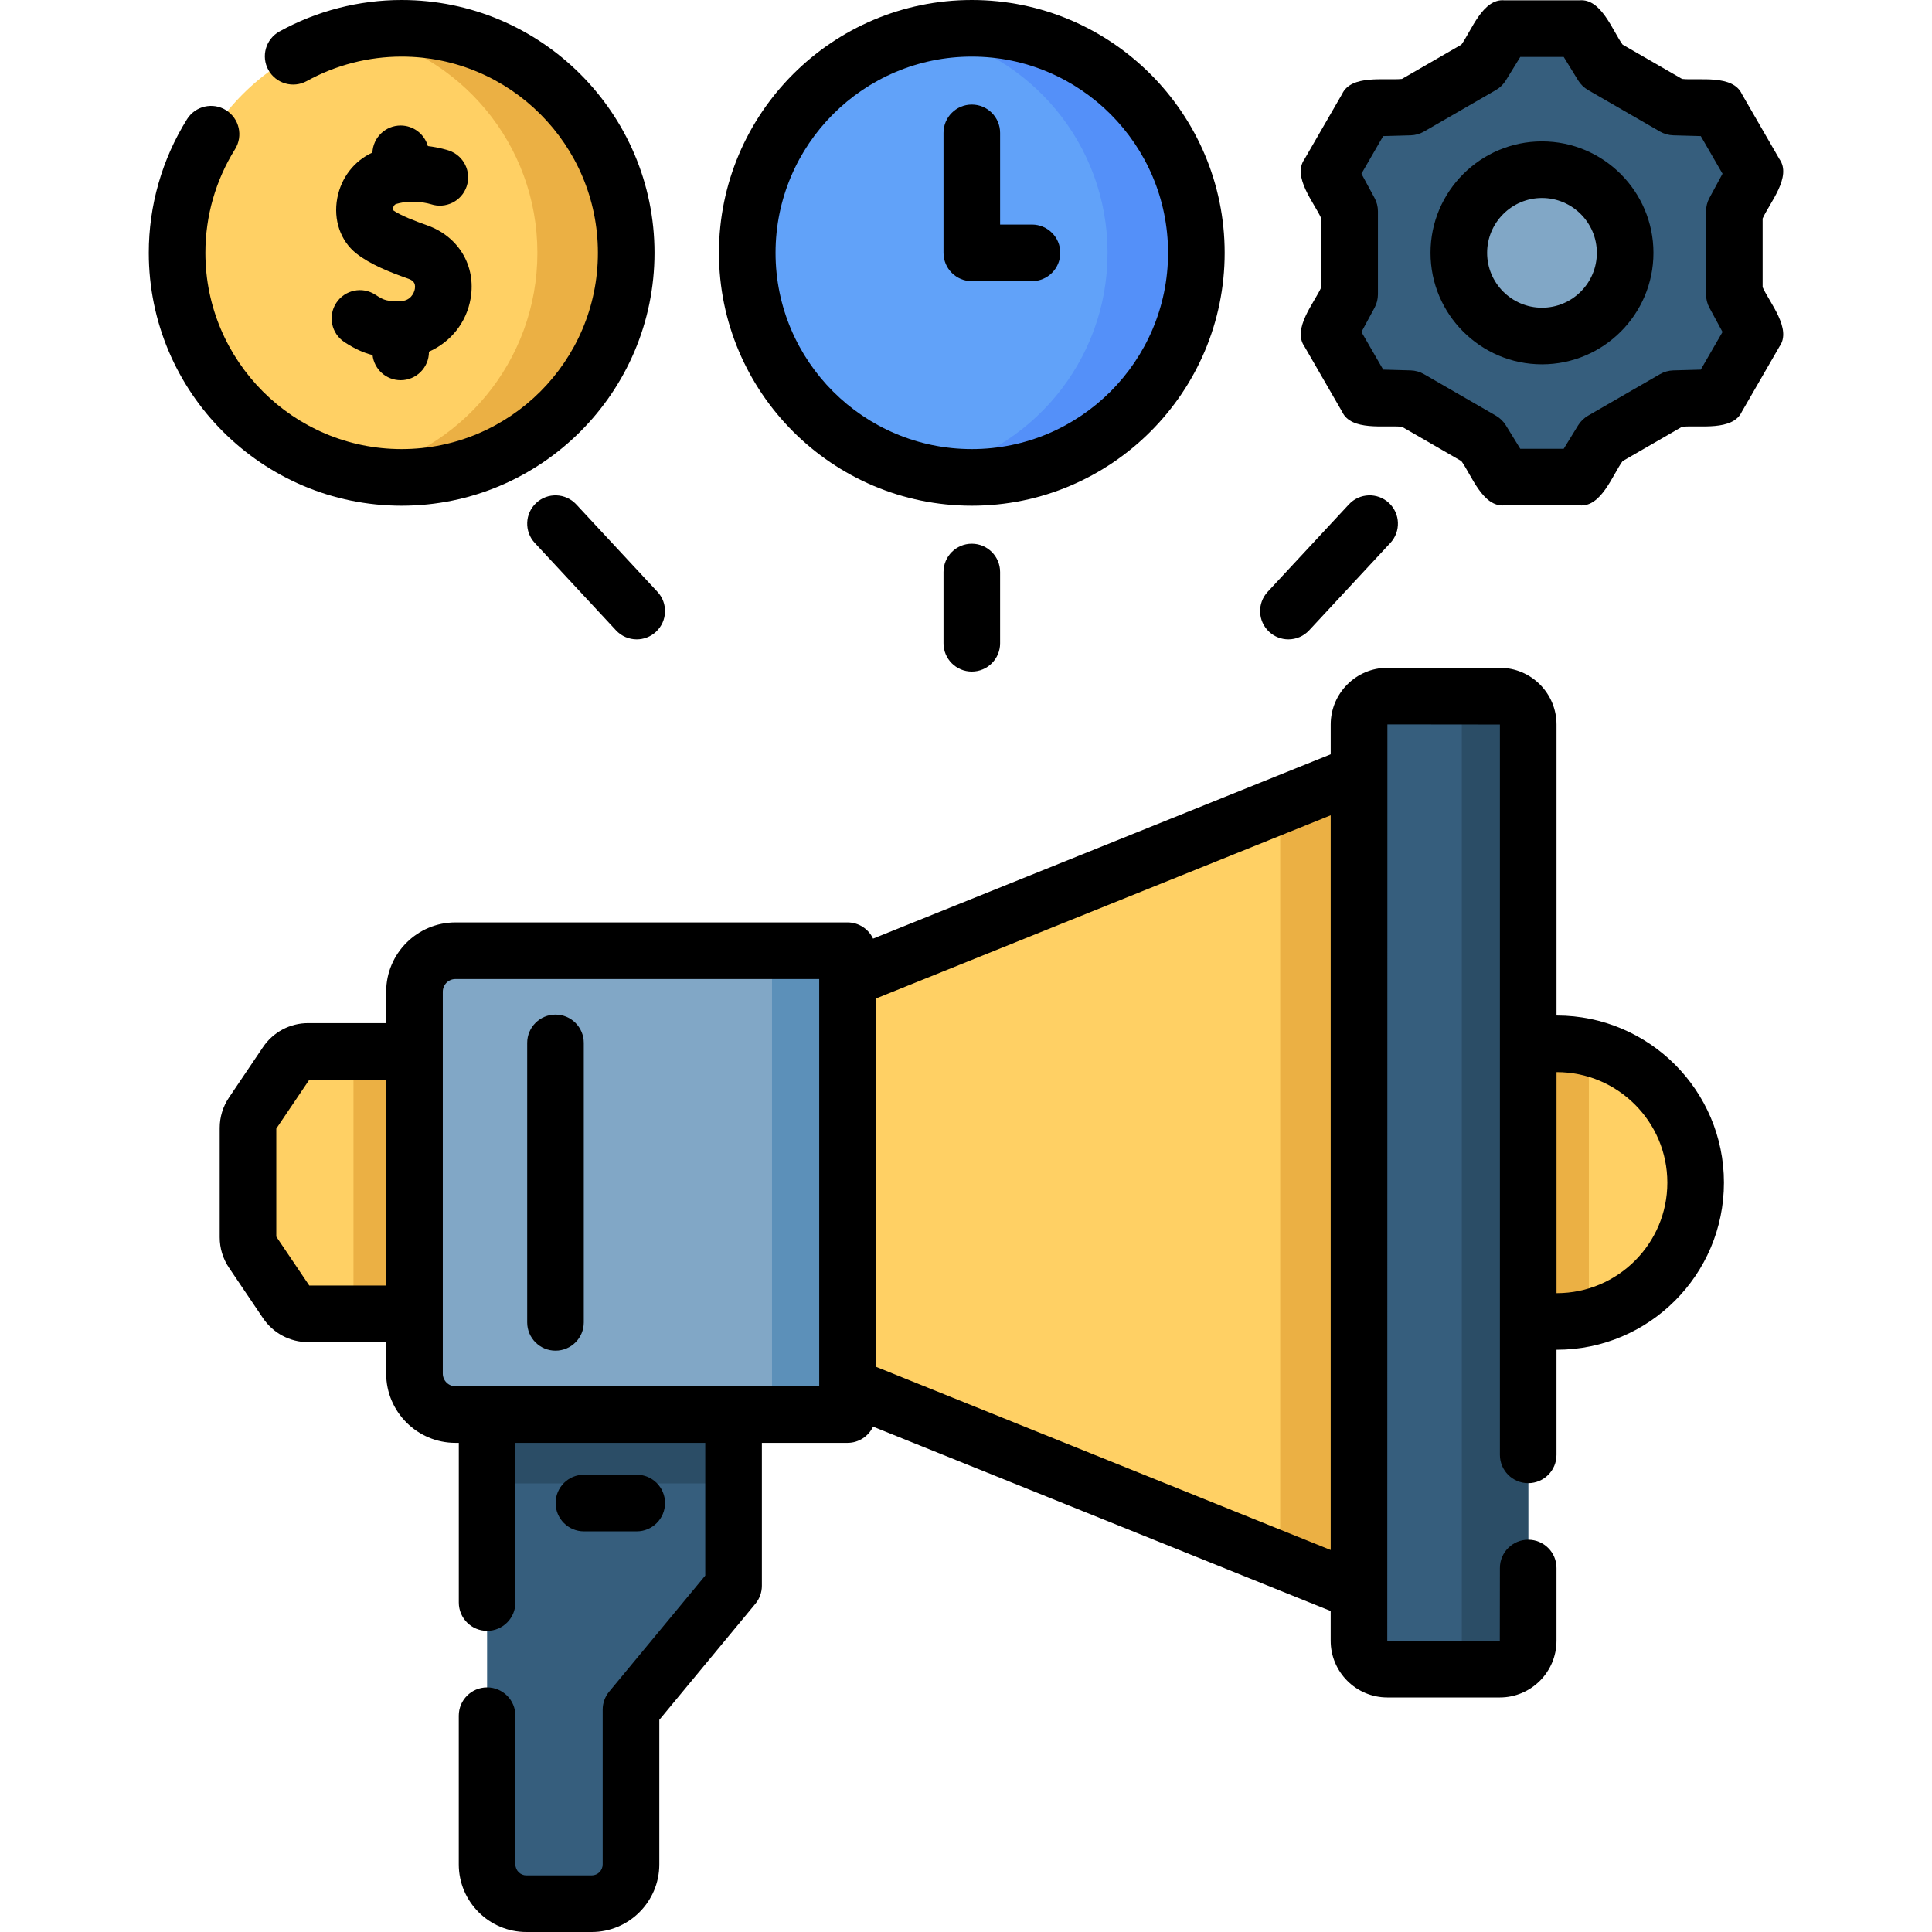
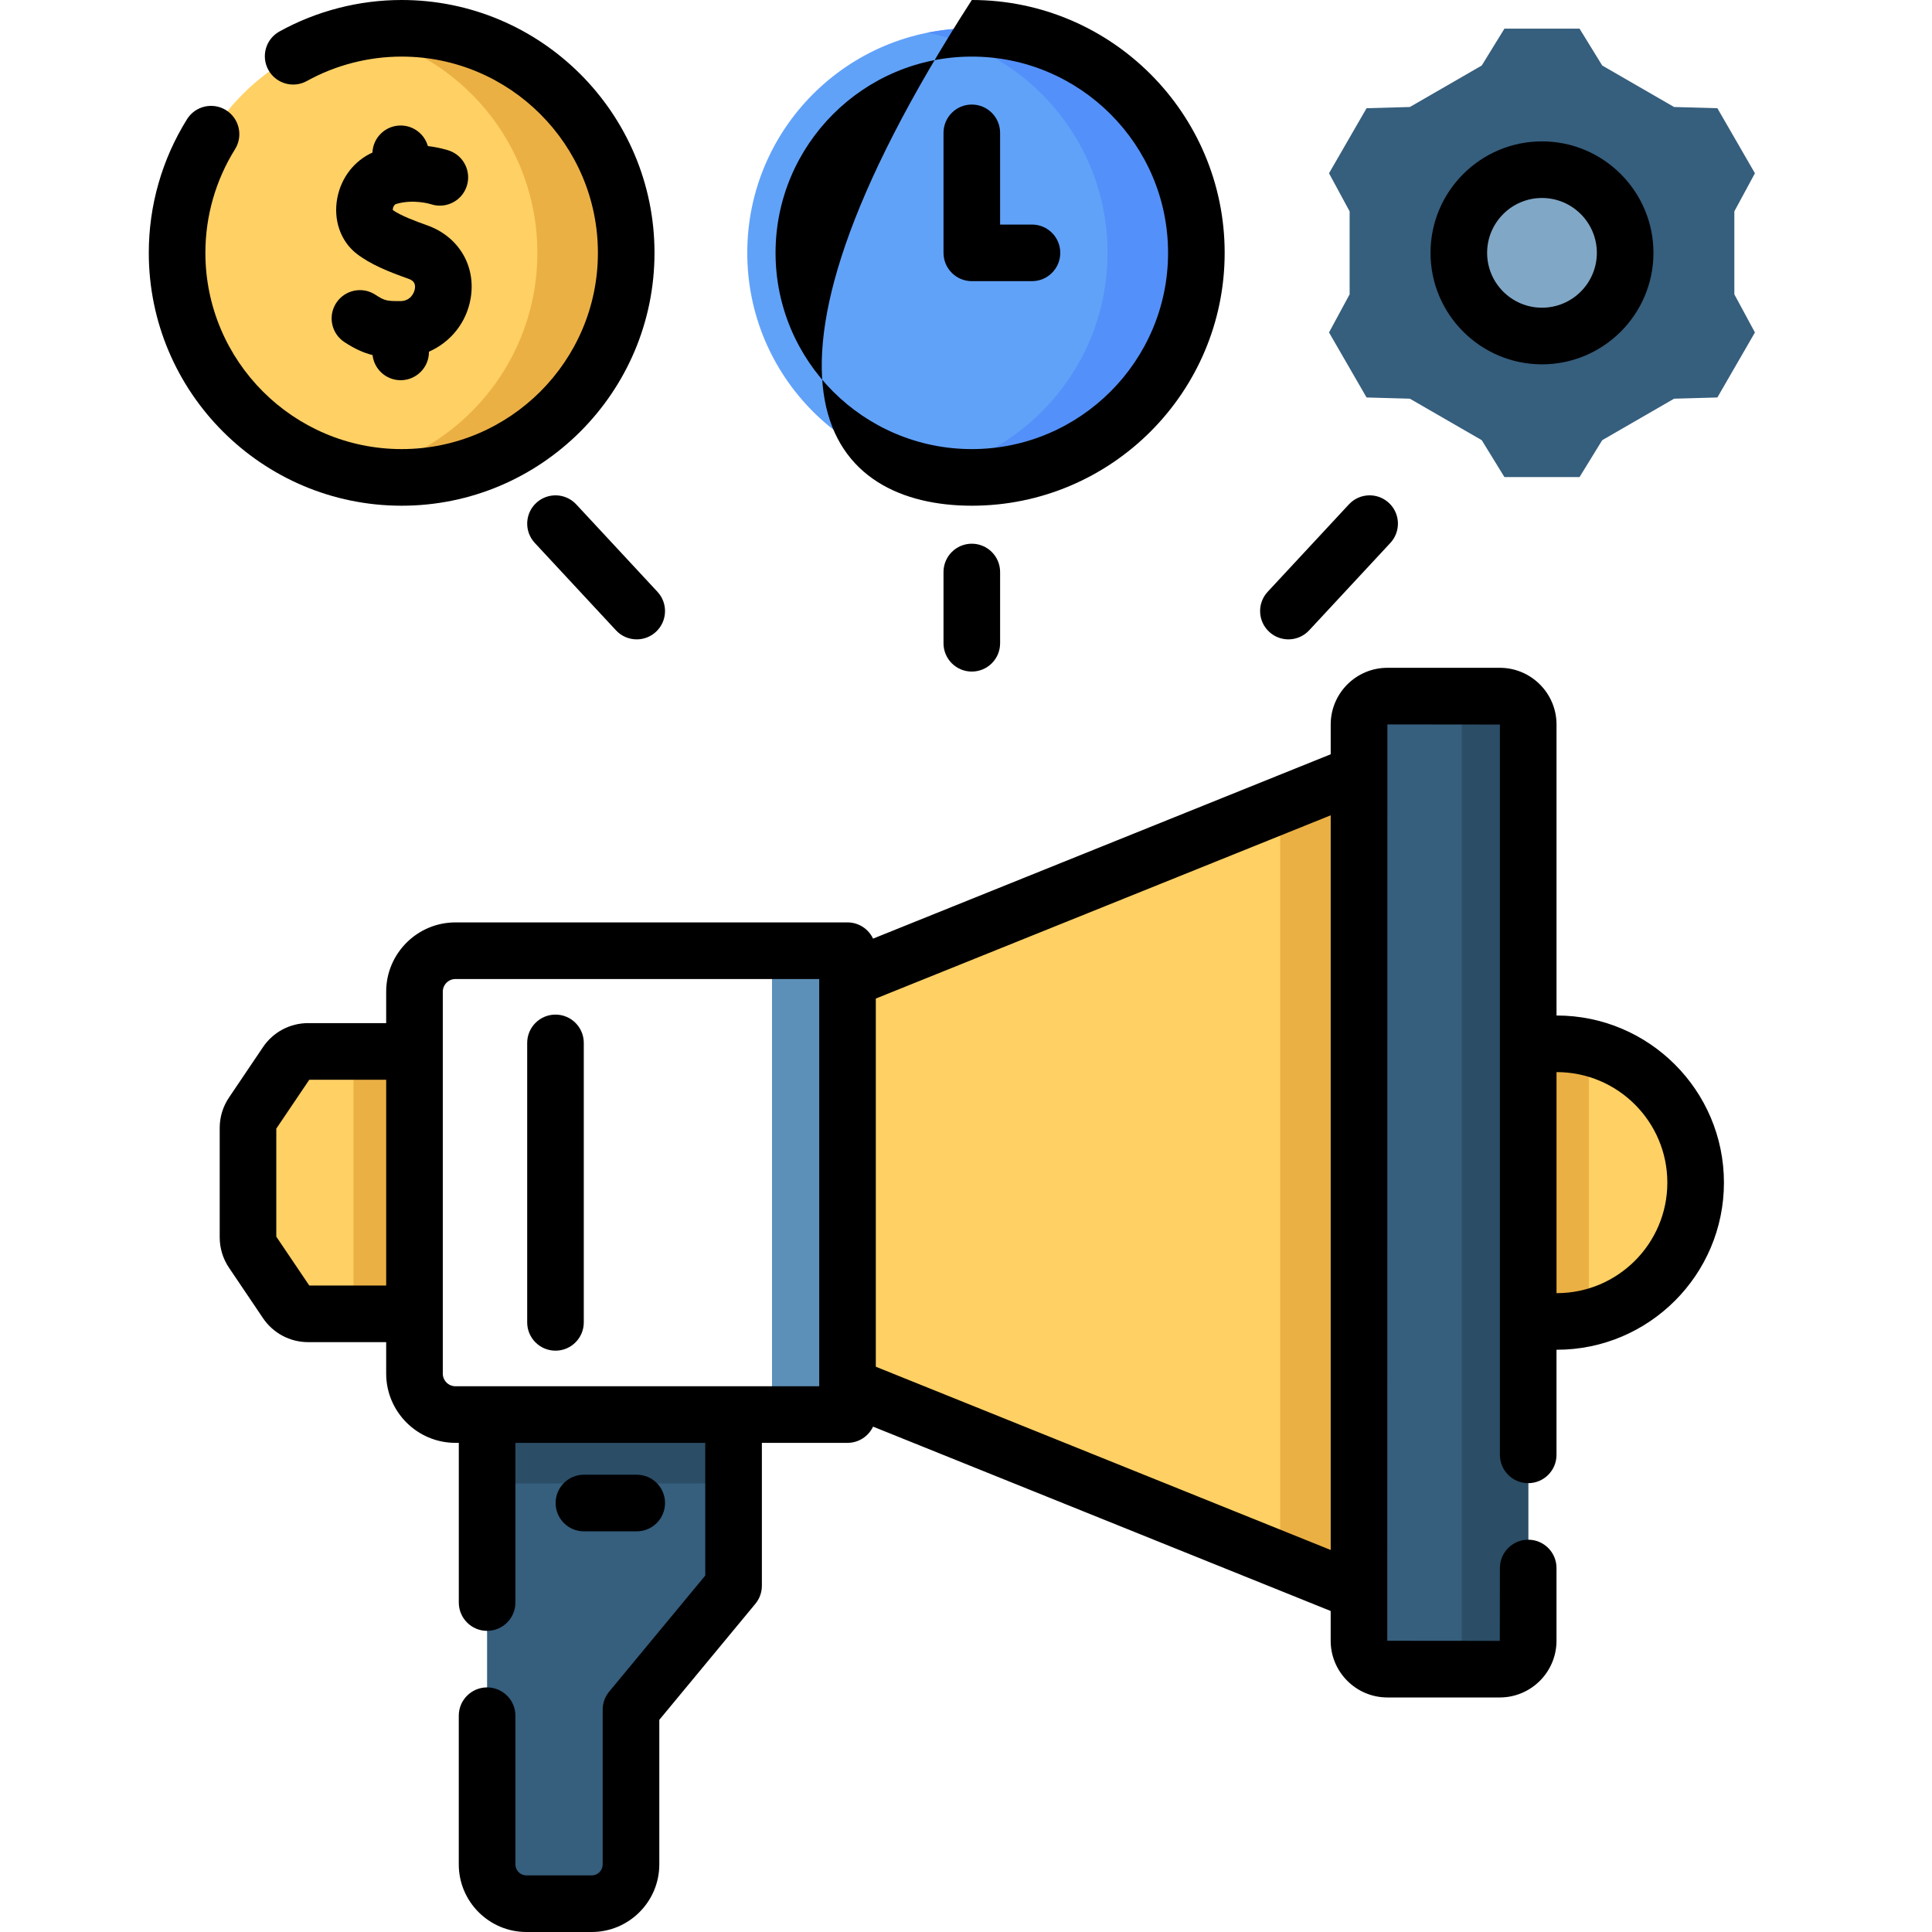
<svg xmlns="http://www.w3.org/2000/svg" width="78" height="78" viewBox="0 0 78 78" fill="none">
-   <path d="M34.216 57.109H18.387C17.474 57.109 16.733 56.369 16.733 55.456V40.037C16.733 39.124 17.474 38.383 18.387 38.383H34.216V57.109Z" fill="#81A7C6" />
  <path d="M31.168 38.383H34.216V57.109H31.168V38.383Z" fill="#5C90B9" />
  <path d="M11.565 42.914L10.193 44.949C10.076 45.123 10.013 45.328 10.013 45.539V49.953C10.013 50.164 10.075 50.369 10.193 50.544L11.565 52.578C11.761 52.869 12.089 53.044 12.44 53.044H16.734C16.734 46.746 16.734 48.782 16.734 42.449H12.44C12.089 42.449 11.761 42.623 11.565 42.914Z" fill="#FFD064" />
  <path d="M14.271 53.044H16.734C16.734 46.746 16.734 48.782 16.734 42.449H14.271V53.044Z" fill="#EBB044" />
  <path d="M54.866 64.269L34.216 55.95V39.542L54.866 31.224V64.269Z" fill="#FFD064" />
  <path d="M51.685 32.505V62.987L54.866 64.269V31.224L51.685 32.505Z" fill="#EBB044" />
  <path d="M60.551 67.389H56.013C55.38 67.389 54.866 66.875 54.866 66.242V29.251C54.866 28.617 55.38 28.104 56.013 28.104H60.551C61.185 28.104 61.698 28.617 61.698 29.251V66.242C61.698 66.875 61.185 67.389 60.551 67.389Z" fill="#365E7D" />
  <path d="M60.551 28.104H57.87C58.504 28.104 59.017 28.617 59.017 29.251V66.242C59.017 66.875 58.504 67.388 57.87 67.388H60.551C61.184 67.388 61.698 66.875 61.698 66.242V29.251C61.698 28.617 61.184 28.104 60.551 28.104Z" fill="#2B4D66" />
  <path d="M62.853 53.351H61.698V42.142H62.853C65.948 42.142 68.457 44.651 68.457 47.746C68.458 50.842 65.948 53.351 62.853 53.351Z" fill="#FFD064" />
  <path d="M64.147 42.293C63.731 42.195 63.298 42.141 62.853 42.141H61.698V53.351H62.853C63.298 53.351 63.731 53.297 64.147 53.199V42.293Z" fill="#EBB044" />
  <path d="M19.665 57.109V75.27C19.665 76.147 20.376 76.857 21.253 76.857H23.888C24.764 76.857 25.475 76.147 25.475 75.27V69.024L29.616 64.022V57.109H19.665Z" fill="#365E7D" />
  <path d="M19.665 57.109H29.616V59.889H19.665V57.109Z" fill="#2B4D66" />
  <path d="M16.215 19.274C21.222 19.274 25.281 15.215 25.281 10.208C25.281 5.201 21.222 1.143 16.215 1.143C11.208 1.143 7.149 5.201 7.149 10.208C7.149 15.215 11.208 19.274 16.215 19.274Z" fill="#FFD064" />
  <path d="M16.215 1.143C15.602 1.143 15.002 1.204 14.423 1.321C18.571 2.153 21.696 5.815 21.696 10.208C21.696 14.601 18.571 18.264 14.423 19.096C15.002 19.212 15.602 19.274 16.215 19.274C21.222 19.274 25.281 15.215 25.281 10.209C25.281 5.202 21.222 1.143 16.215 1.143Z" fill="#EBB044" />
  <path d="M39.235 19.274C44.241 19.274 48.3 15.215 48.3 10.208C48.3 5.201 44.241 1.143 39.235 1.143C34.228 1.143 30.169 5.201 30.169 10.208C30.169 15.215 34.228 19.274 39.235 19.274Z" fill="#61A2F9" />
  <path d="M39.235 1.143C38.621 1.143 38.022 1.204 37.442 1.321C41.591 2.153 44.715 5.815 44.715 10.208C44.715 14.601 41.59 18.264 37.442 19.096C38.022 19.212 38.621 19.274 39.235 19.274C44.242 19.274 48.301 15.215 48.301 10.209C48.301 5.202 44.242 1.143 39.235 1.143Z" fill="#5490F9" />
  <path d="M64.686 17.771L63.77 19.261H60.738L59.822 17.771L56.92 16.096L55.172 16.047L53.656 13.422L54.488 11.883V8.533L53.656 6.995L55.172 4.369L56.92 4.32L59.822 2.645L60.738 1.156H63.77L64.686 2.645L67.587 4.32L69.335 4.369L70.851 6.995L70.02 8.533V11.883L70.851 13.422L69.335 16.047L67.587 16.096L64.686 17.771Z" fill="#365E7D" />
  <path d="M62.254 13.566C64.109 13.566 65.612 12.063 65.612 10.208C65.612 8.354 64.109 6.851 62.254 6.851C60.4 6.851 58.897 8.354 58.897 10.208C58.897 12.063 60.4 13.566 62.254 13.566Z" fill="#81A7C6" />
  <path d="M62.852 40.999H62.841V29.251C62.841 27.988 61.813 26.961 60.551 26.961H56.013C54.751 26.961 53.724 27.988 53.724 29.251V30.452L35.248 37.895C35.065 37.508 34.673 37.24 34.217 37.24H18.388C16.846 37.24 15.591 38.495 15.591 40.036V41.306H12.44C11.708 41.306 11.027 41.668 10.618 42.275L9.246 44.309C9 44.674 8.87 45.099 8.87 45.539V49.953C8.87 50.393 9 50.818 9.246 51.183L10.618 53.217C11.027 53.824 11.708 54.186 12.44 54.186H15.591V55.456C15.591 56.997 16.846 58.252 18.388 58.252H18.523V64.699C18.523 65.33 19.034 65.842 19.665 65.842C20.296 65.842 20.808 65.33 20.808 64.699V58.252H28.473V63.61L24.595 68.295C24.425 68.5 24.332 68.757 24.332 69.023V75.27C24.332 75.515 24.133 75.715 23.888 75.715H21.252C21.007 75.715 20.808 75.515 20.808 75.27V69.267C20.808 68.636 20.296 68.125 19.665 68.125C19.034 68.125 18.522 68.636 18.522 69.267V75.27C18.522 76.775 19.747 78 21.252 78H23.888C25.393 78 26.618 76.775 26.618 75.27V69.435L30.496 64.75C30.666 64.545 30.759 64.287 30.759 64.021V58.252H34.216C34.672 58.252 35.065 57.984 35.248 57.597L53.723 65.04V66.241C53.723 67.504 54.75 68.531 56.013 68.531H60.551C61.813 68.531 62.84 67.504 62.84 66.241V63.304C62.84 62.673 62.329 62.162 61.698 62.162C61.067 62.162 60.555 62.673 60.555 63.304L60.551 66.246L56.008 66.242L56.013 29.246L60.555 29.251V58.736C60.555 59.367 61.067 59.879 61.698 59.879C62.329 59.879 62.84 59.367 62.84 58.736V54.493H62.852C66.573 54.493 69.6 51.467 69.6 47.746C69.6 44.026 66.573 40.999 62.852 40.999ZM12.487 51.901L11.155 49.927V45.565L12.487 43.592H15.591V51.901H12.487ZM33.074 55.967H18.388C18.106 55.967 17.877 55.737 17.877 55.456V40.037C17.877 39.755 18.106 39.526 18.388 39.526H33.074V55.967ZM35.359 55.178V40.314L53.724 32.916V62.577L35.359 55.178ZM62.852 52.208H62.841V43.284H62.852C65.313 43.284 67.315 45.286 67.315 47.746C67.315 50.207 65.313 52.208 62.852 52.208Z" fill="black" />
  <path d="M25.707 61.824C26.338 61.824 26.849 61.312 26.849 60.681C26.849 60.05 26.338 59.538 25.707 59.538H23.574C22.943 59.538 22.432 60.05 22.432 60.681C22.432 61.312 22.943 61.824 23.574 61.824H25.707Z" fill="black" />
  <path d="M22.427 40.962C21.796 40.962 21.284 41.474 21.284 42.105V53.388C21.284 54.019 21.796 54.53 22.427 54.53C23.058 54.53 23.569 54.019 23.569 53.388V42.105C23.569 41.474 23.058 40.962 22.427 40.962Z" fill="black" />
  <path d="M16.168 12.156C15.625 12.159 15.533 12.146 15.157 11.9C14.629 11.554 13.921 11.702 13.575 12.23C13.23 12.758 13.378 13.466 13.906 13.812C14.327 14.087 14.68 14.246 15.041 14.335C15.104 14.906 15.588 15.35 16.176 15.35C16.807 15.35 17.318 14.838 17.318 14.207V14.198C18.186 13.819 18.837 13.026 19.002 12.042C19.223 10.73 18.514 9.546 17.24 9.095C16.759 8.925 16.177 8.705 15.857 8.48C15.855 8.39 15.904 8.263 15.992 8.236C16.682 8.028 17.366 8.234 17.397 8.244C17.991 8.442 18.636 8.124 18.839 7.529C19.043 6.932 18.724 6.283 18.127 6.079C18.061 6.056 17.74 5.954 17.274 5.897C17.138 5.418 16.698 5.067 16.176 5.067C15.561 5.067 15.062 5.552 15.036 6.16C14.305 6.49 13.773 7.17 13.617 7.998C13.451 8.875 13.748 9.733 14.391 10.237C14.952 10.677 15.725 10.984 16.478 11.25C16.645 11.309 16.793 11.4 16.749 11.663C16.718 11.845 16.561 12.153 16.168 12.156Z" fill="black" />
-   <path d="M39.235 20.417C44.864 20.417 49.443 15.837 49.443 10.208C49.443 4.579 44.864 0 39.235 0C33.606 0 29.026 4.579 29.026 10.208C29.026 15.837 33.606 20.417 39.235 20.417ZM39.235 2.285C43.603 2.285 47.158 5.839 47.158 10.208C47.158 14.577 43.603 18.131 39.235 18.131C34.866 18.131 31.311 14.577 31.311 10.208C31.311 5.839 34.866 2.285 39.235 2.285Z" fill="black" />
+   <path d="M39.235 20.417C44.864 20.417 49.443 15.837 49.443 10.208C49.443 4.579 44.864 0 39.235 0C29.026 15.837 33.606 20.417 39.235 20.417ZM39.235 2.285C43.603 2.285 47.158 5.839 47.158 10.208C47.158 14.577 43.603 18.131 39.235 18.131C34.866 18.131 31.311 14.577 31.311 10.208C31.311 5.839 34.866 2.285 39.235 2.285Z" fill="black" />
  <path d="M39.234 11.351H41.664C42.295 11.351 42.806 10.839 42.806 10.208C42.806 9.577 42.295 9.066 41.664 9.066H40.377V5.363C40.377 4.732 39.865 4.221 39.234 4.221C38.603 4.221 38.092 4.732 38.092 5.363V10.208C38.092 10.839 38.603 11.351 39.234 11.351Z" fill="black" />
  <path d="M62.254 5.708C59.773 5.708 57.754 7.727 57.754 10.208C57.754 12.69 59.773 14.709 62.254 14.709C64.735 14.709 66.754 12.69 66.754 10.208C66.754 7.727 64.735 5.708 62.254 5.708ZM62.254 12.423C61.033 12.423 60.039 11.43 60.039 10.208C60.039 8.987 61.033 7.993 62.254 7.993C63.475 7.993 64.469 8.987 64.469 10.208C64.469 11.43 63.475 12.423 62.254 12.423Z" fill="black" />
-   <path d="M71.162 11.594V8.822C71.444 8.191 72.35 7.142 71.841 6.424L70.325 3.798C69.961 2.999 68.592 3.258 67.909 3.186L65.508 1.801C65.103 1.241 64.646 -0.069 63.77 0.013H60.738C59.864 -0.071 59.403 1.244 59 1.801L56.6 3.186C55.913 3.258 54.55 2.998 54.183 3.798L52.667 6.424C52.157 7.139 53.066 8.195 53.346 8.822V11.594C53.064 12.225 52.158 13.274 52.667 13.993L54.183 16.619C54.547 17.418 55.917 17.159 56.6 17.23L59 18.616C59.406 19.175 59.862 20.485 60.738 20.403H63.77C64.644 20.487 65.105 19.172 65.508 18.616L67.909 17.23C68.595 17.159 69.958 17.418 70.325 16.619L71.841 13.993C72.351 13.277 71.442 12.222 71.162 11.594ZM69.015 12.427L69.543 13.403L68.665 14.923L67.556 14.954C67.366 14.959 67.181 15.012 67.016 15.107L64.115 16.782C63.951 16.877 63.813 17.011 63.713 17.172L63.132 18.118H61.377L60.795 17.172C60.696 17.011 60.558 16.877 60.393 16.782L57.492 15.107C57.328 15.012 57.142 14.959 56.953 14.954L55.843 14.923L54.965 13.403L55.493 12.427C55.584 12.26 55.631 12.073 55.631 11.883V8.533C55.631 8.343 55.584 8.157 55.493 7.99L54.965 7.013L55.843 5.494L56.953 5.463C57.142 5.458 57.328 5.405 57.492 5.31L60.393 3.635C60.558 3.54 60.696 3.406 60.795 3.244L61.377 2.299H63.132L63.713 3.244C63.813 3.406 63.951 3.54 64.115 3.635L67.016 5.31C67.181 5.405 67.366 5.457 67.556 5.463L68.665 5.494L69.543 7.013L69.015 7.99C68.924 8.157 68.877 8.343 68.877 8.533V11.883C68.877 12.073 68.924 12.26 69.015 12.427Z" fill="black" />
  <path d="M21.649 20.304C21.187 20.733 21.16 21.456 21.59 21.919L24.869 25.448C25.094 25.69 25.399 25.813 25.706 25.813C25.985 25.813 26.264 25.712 26.484 25.507C26.946 25.078 26.973 24.355 26.543 23.892L23.264 20.363C22.834 19.901 22.111 19.875 21.649 20.304Z" fill="black" />
  <path d="M52.016 25.813C52.323 25.813 52.629 25.69 52.854 25.448L56.133 21.919C56.562 21.456 56.536 20.733 56.074 20.304C55.611 19.874 54.888 19.901 54.459 20.363L51.18 23.892C50.75 24.355 50.776 25.078 51.239 25.507C51.459 25.712 51.738 25.813 52.016 25.813Z" fill="black" />
  <path d="M38.092 23.094V25.971C38.092 26.602 38.603 27.113 39.234 27.113C39.865 27.113 40.377 26.602 40.377 25.971V23.094C40.377 22.463 39.865 21.951 39.234 21.951C38.603 21.951 38.092 22.463 38.092 23.094Z" fill="black" />
  <path d="M16.215 20.417C21.844 20.417 26.424 15.837 26.424 10.208C26.424 4.579 21.844 0 16.215 0C14.491 0 12.785 0.44 11.282 1.271C10.73 1.576 10.53 2.271 10.835 2.824C11.14 3.376 11.836 3.576 12.388 3.271C13.554 2.626 14.877 2.285 16.215 2.285C20.584 2.285 24.139 5.839 24.139 10.208C24.139 14.577 20.584 18.131 16.215 18.131C11.847 18.131 8.292 14.577 8.292 10.208C8.292 8.725 8.706 7.277 9.49 6.022C9.823 5.486 9.66 4.781 9.125 4.447C8.59 4.114 7.885 4.277 7.551 4.812C6.541 6.431 6.007 8.297 6.007 10.208C6.007 15.837 10.586 20.417 16.215 20.417Z" fill="black" />
</svg>